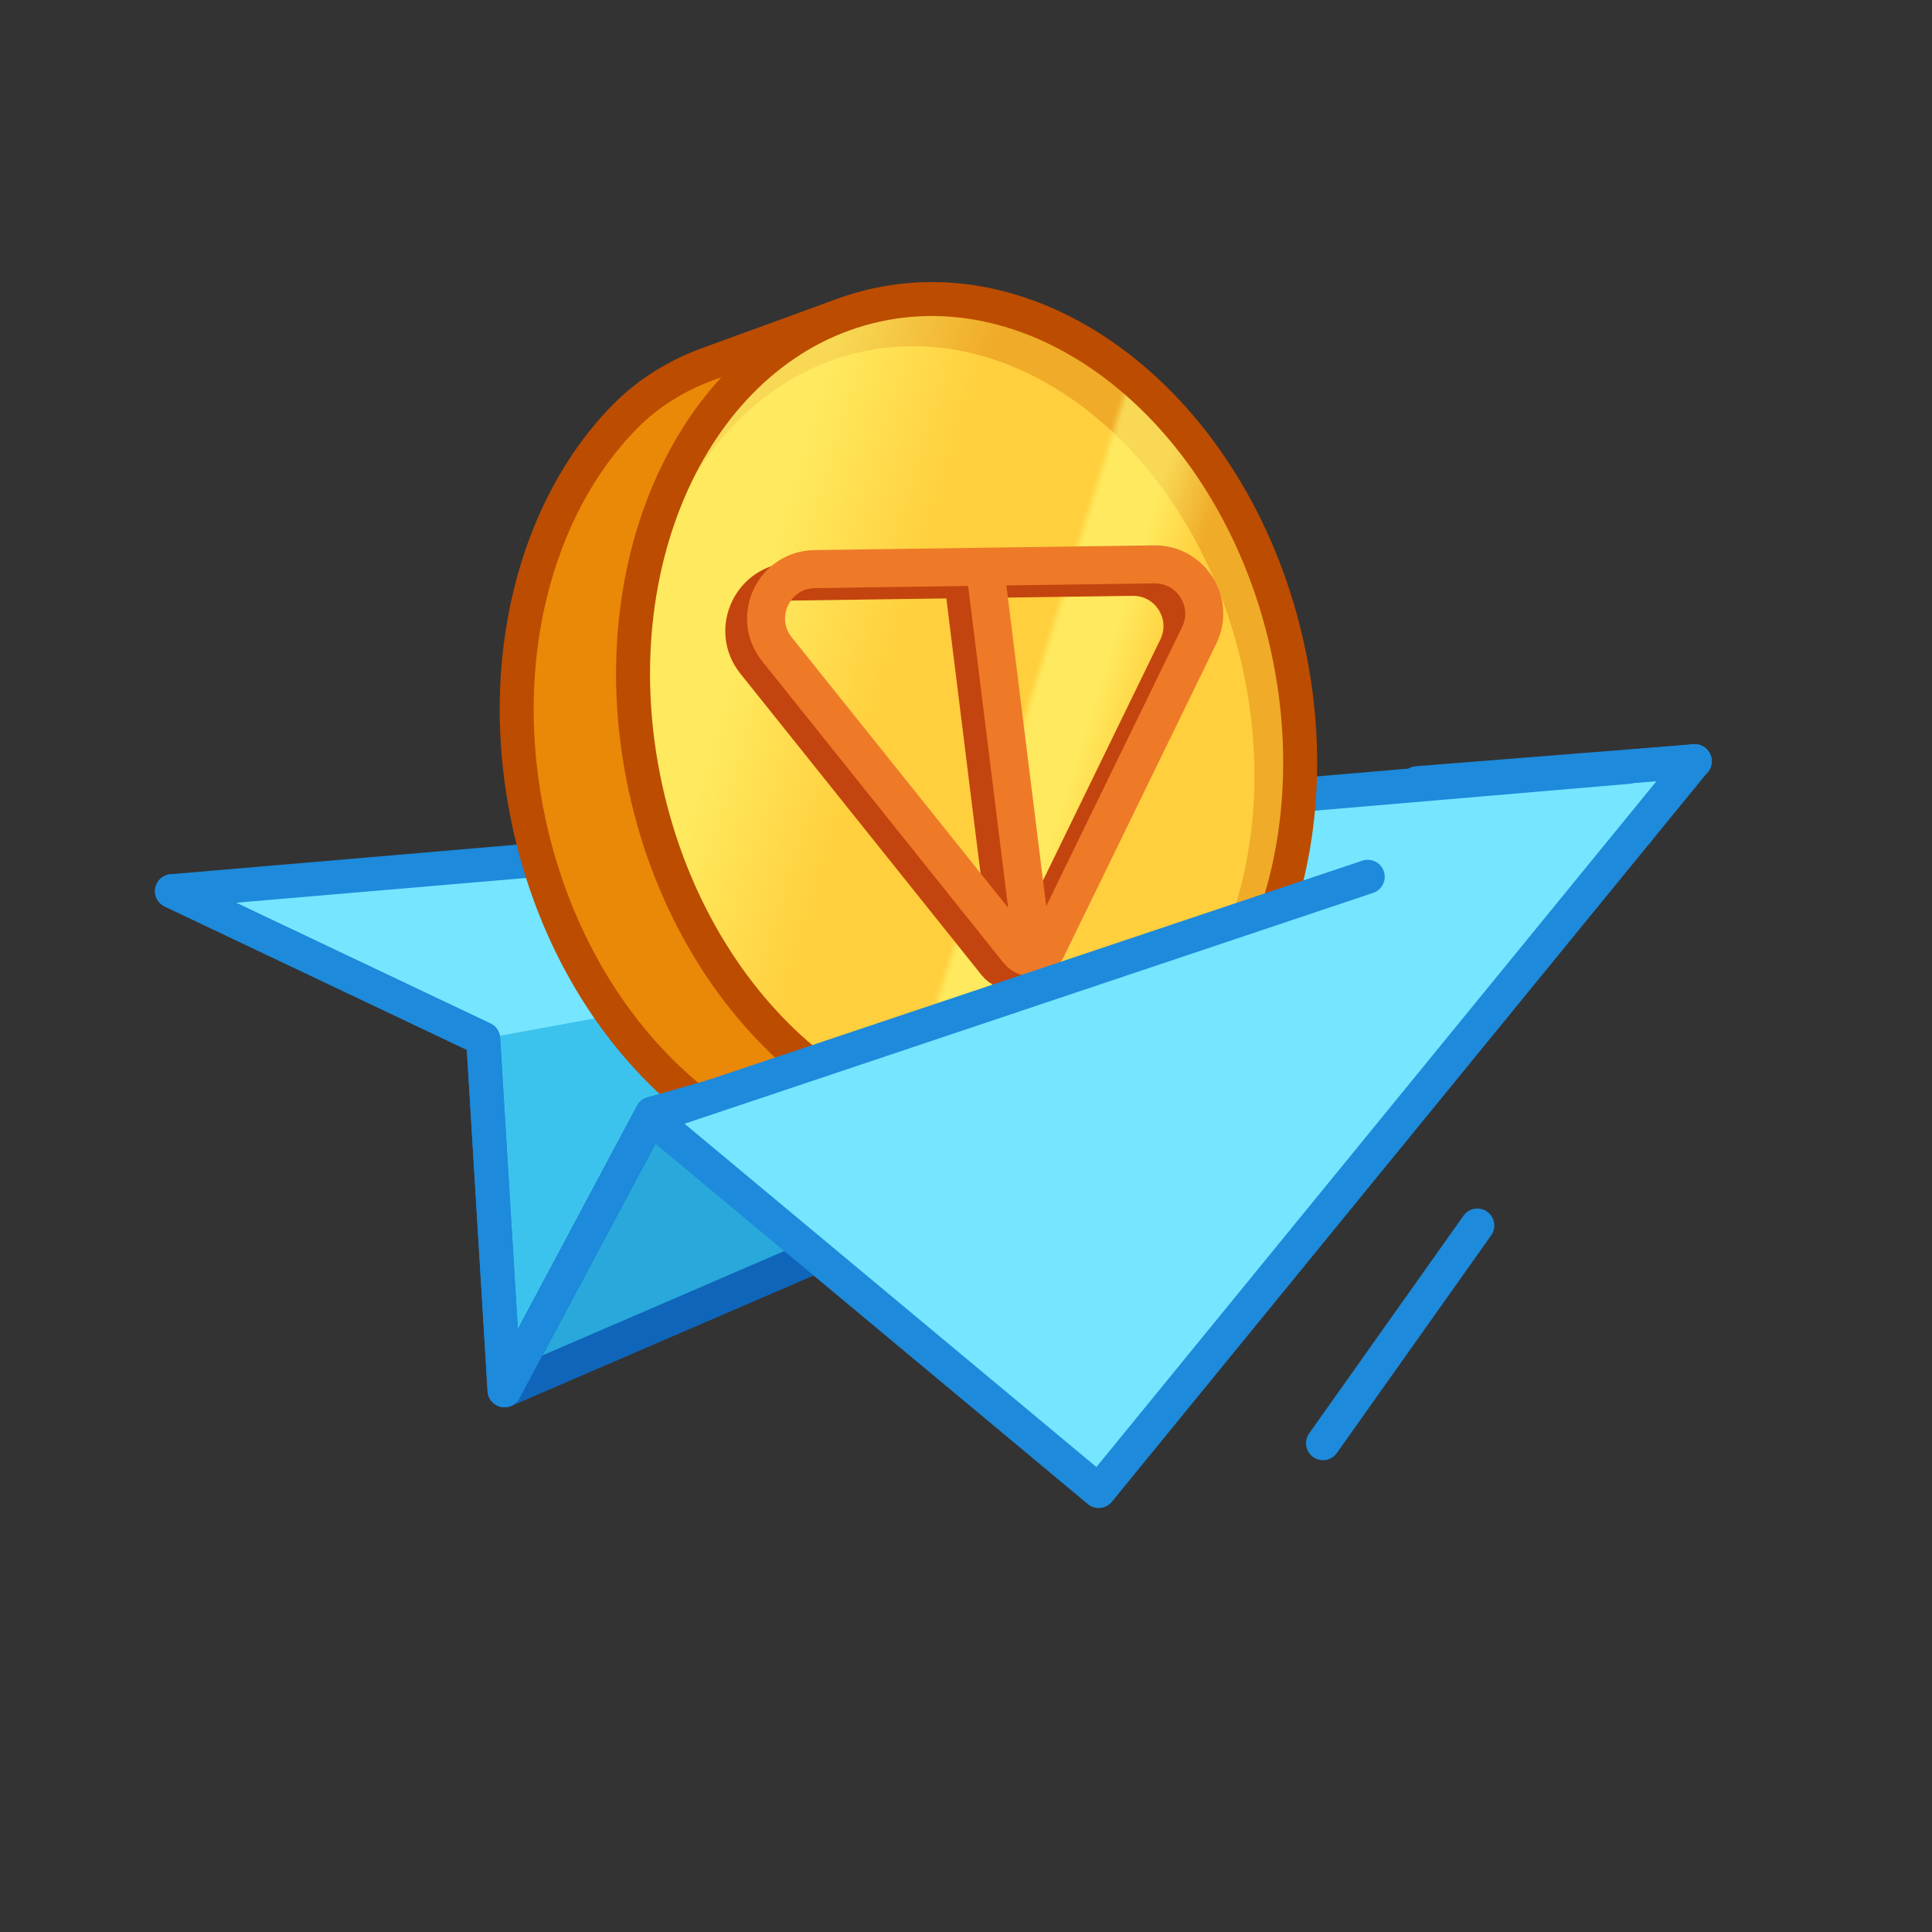
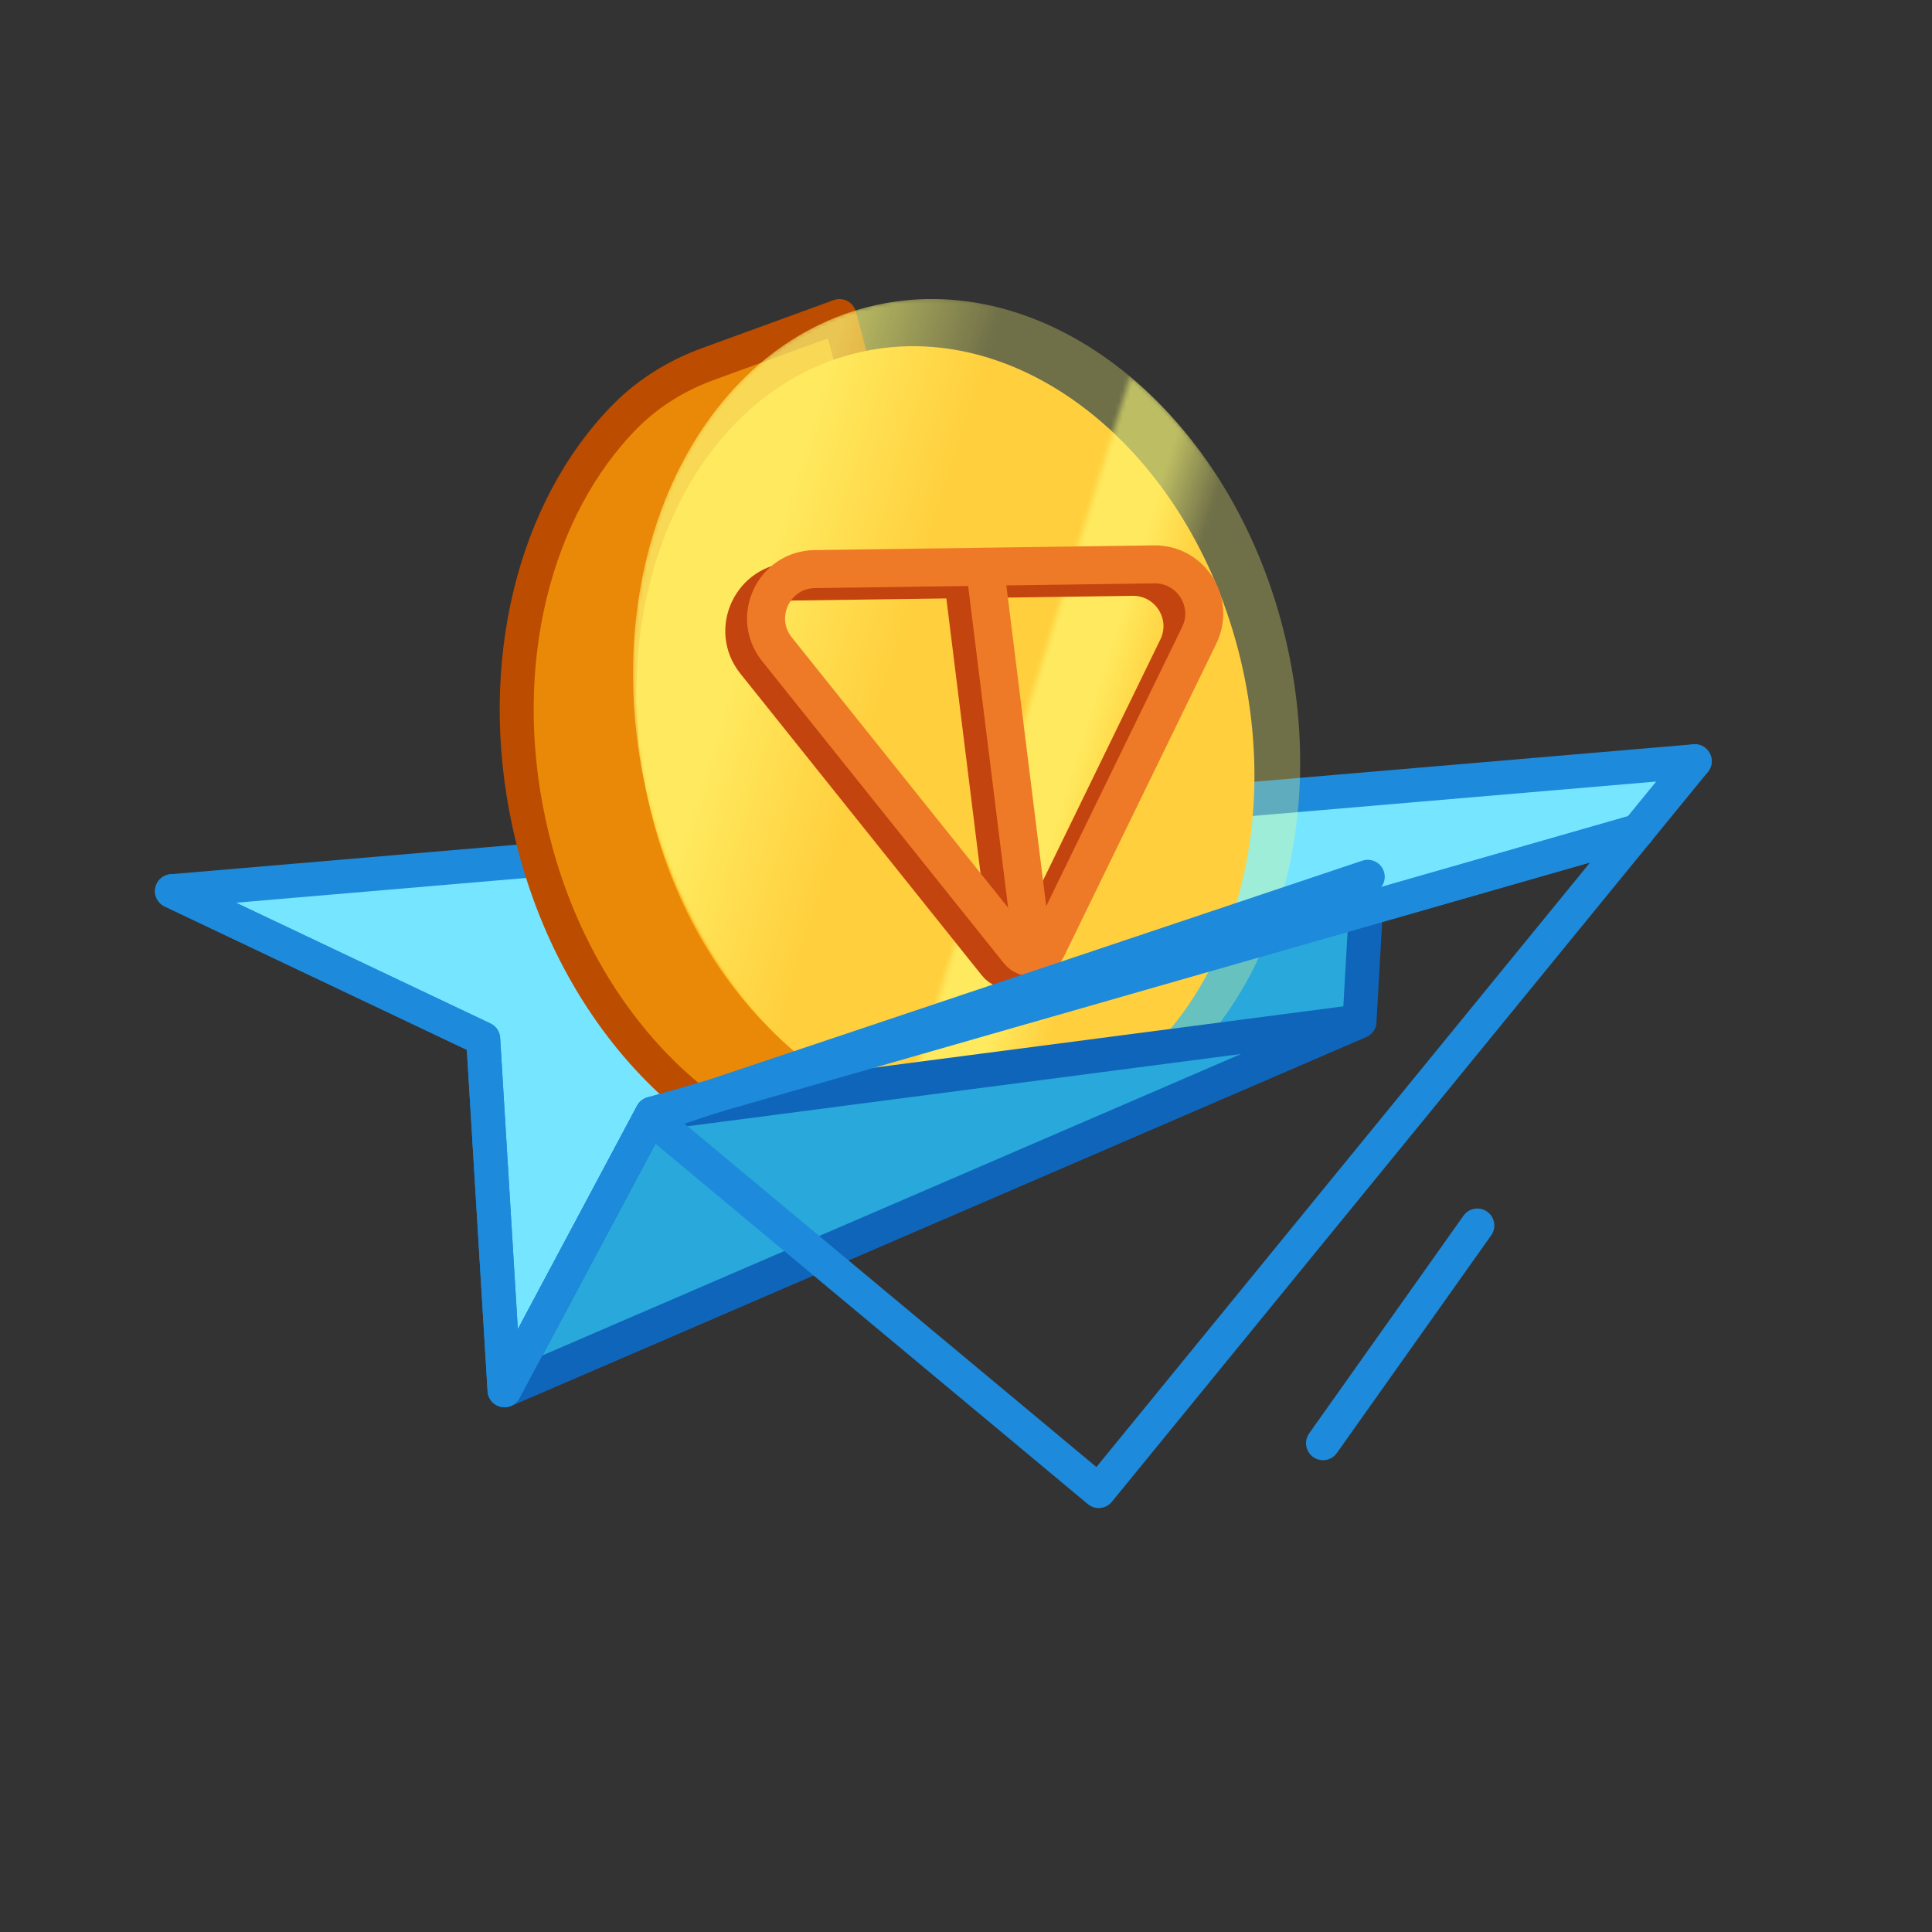
<svg xmlns="http://www.w3.org/2000/svg" width="512" height="512" viewBox="0 0 512 512" fill="none">
  <rect x="0" y="0" width="512" height="512" fill="#333333" stroke="none" />
  <g clip-path="url(#clip0_3599_2022)">
    <mask id="mask0_3599_2022" style="mask-type:luminance" maskUnits="userSpaceOnUse" x="0" y="0" width="512" height="512">
      <path d="M512 0H0V512H512V0Z" fill="white" />
    </mask>
    <g mask="url(#mask0_3599_2022)">
      <path d="M133.708 368.432L360.279 270.677L362.468 232.354L172.818 295.154L133.708 368.432Z" fill="#28A8DB" />
      <path d="M133.708 368.432L360.279 270.677L362.468 232.354L172.818 295.154L133.708 368.432Z" stroke="#0F65BA" stroke-width="9" stroke-linecap="round" stroke-linejoin="round" />
      <path d="M449.116 201.729L45.574 236.162L128.048 275.298L133.706 368.433L172.816 295.154L434.003 220.253" fill="#76E5FF" />
-       <path d="M133.706 368.433L128.048 275.298L362.466 232.354L172.816 295.154L133.706 368.433Z" fill="#3BC3ED" />
      <path d="M449.116 201.729L45.574 236.162L128.048 275.298L133.706 368.433L172.816 295.154L434.003 220.253" stroke="#1D8ADB" stroke-width="9" stroke-linecap="round" stroke-linejoin="round" />
      <path d="M280.039 299.79L244.712 308.958C238.797 310.493 232.646 311.046 226.575 310.355C187.453 305.896 151.299 269.059 140.231 218.302C130.918 175.591 141.86 134.449 165.651 110.358C171.793 104.138 179.345 99.489 187.557 96.494L222.476 83.757L280.039 299.79Z" fill="#EA8807" />
-       <path d="M280.039 299.79L244.712 308.958C238.797 310.493 232.646 311.046 226.575 310.355C187.453 305.896 151.299 269.059 140.231 218.302C130.918 175.591 141.86 134.449 165.651 110.358C171.793 104.138 179.345 99.489 187.557 96.494L222.476 83.757L280.039 299.79Z" stroke="#BC4C00" stroke-width="9" stroke-linecap="round" stroke-linejoin="round" />
-       <path d="M341.253 171.754C354.438 232.218 327.029 289.543 280.035 299.79C233.041 310.036 184.257 269.327 171.072 208.862C157.887 148.397 185.297 91.072 232.29 80.826C279.285 70.579 328.069 111.289 341.253 171.754Z" fill="#EA8807" />
+       <path d="M280.039 299.79C238.797 310.493 232.646 311.046 226.575 310.355C187.453 305.896 151.299 269.059 140.231 218.302C130.918 175.591 141.86 134.449 165.651 110.358C171.793 104.138 179.345 99.489 187.557 96.494L222.476 83.757L280.039 299.79Z" stroke="#BC4C00" stroke-width="9" stroke-linecap="round" stroke-linejoin="round" />
      <path d="M329.379 177.445C341.593 233.463 316.2 286.569 272.663 296.063C229.126 305.556 183.931 267.841 171.716 211.823C159.502 155.806 184.894 102.7 228.431 93.207C271.968 83.713 317.164 121.428 329.379 177.445Z" fill="#FFBB24" />
      <path d="M341.253 171.754C354.438 232.218 327.029 289.543 280.035 299.79C233.041 310.036 184.257 269.327 171.072 208.862C157.887 148.397 185.297 91.072 232.29 80.826C279.285 70.579 328.069 111.289 341.253 171.754Z" fill="#FFFF7B" fill-opacity="0.293" />
      <mask id="mask1_3599_2022" style="mask-type:luminance" maskUnits="userSpaceOnUse" x="167" y="79" width="178" height="223">
        <path d="M341.253 171.754C354.438 232.218 327.029 289.543 280.035 299.79C233.041 310.036 184.257 269.327 171.072 208.862C157.887 148.397 185.297 91.072 232.29 80.826C279.285 70.579 328.069 111.289 341.253 171.754Z" fill="url(#paint0_linear_3599_2022)" />
      </mask>
      <g mask="url(#mask1_3599_2022)">
        <path d="M341.253 171.754C354.438 232.218 327.029 289.543 280.035 299.79C233.041 310.036 184.257 269.327 171.072 208.862C157.887 148.397 185.297 91.072 232.29 80.826C279.285 70.579 328.069 111.289 341.253 171.754Z" fill="url(#paint1_linear_3599_2022)" fill-opacity="0.54" />
      </g>
      <path d="M210.155 154.116L300.098 152.87C309.836 152.735 316.298 162.912 312.034 171.668L271.704 254.497C270.252 257.477 266.191 257.928 264.121 255.341L200.127 175.359C193.33 166.864 199.276 154.267 210.155 154.116Z" stroke="#C4440F" stroke-width="10.069" stroke-linecap="round" stroke-linejoin="round" />
      <path d="M255.234 153.492L268.095 257.009" stroke="#C4440F" stroke-width="10.069" stroke-linecap="round" stroke-linejoin="round" />
      <path d="M215.928 150.812L305.87 149.565C315.608 149.43 322.071 159.608 317.807 168.363L277.477 251.192C276.026 254.172 271.965 254.624 269.894 252.036L205.9 172.054C199.104 163.559 205.05 150.962 215.928 150.812Z" stroke="#EE7A28" stroke-width="10.069" stroke-linecap="round" stroke-linejoin="round" />
      <path d="M261.008 150.188L273.868 253.705" stroke="#EE7A28" stroke-width="10.069" stroke-linecap="round" stroke-linejoin="round" />
-       <path d="M341.253 171.754C354.438 232.218 327.029 289.543 280.035 299.79C233.041 310.036 184.257 269.327 171.072 208.862C157.887 148.397 185.297 91.072 232.29 80.826C279.285 70.579 328.069 111.289 341.253 171.754Z" stroke="#BC4C00" stroke-width="9" stroke-linecap="round" stroke-linejoin="round" />
      <path d="M133.711 368.433L360.282 270.677L172.821 295.154L133.711 368.433Z" fill="#28A8DB" />
      <path d="M133.711 368.433L360.282 270.677L172.821 295.154L133.711 368.433Z" stroke="#0F65BA" stroke-width="9" stroke-linecap="round" stroke-linejoin="round" />
      <path d="M45.575 236.162L128.049 275.299L133.707 368.433L172.817 295.154L434.004 220.254" stroke="#1D8ADB" stroke-width="9" stroke-linecap="round" stroke-linejoin="round" />
-       <path d="M449.116 201.729L291.17 395.145L172.335 296.095L362.467 232.354" fill="#76E5FF" />
      <path d="M449.116 201.729L291.17 395.145L172.335 296.095L362.467 232.354" stroke="#1D8ADB" stroke-width="9" stroke-linecap="round" stroke-linejoin="round" />
-       <path d="M375.546 207.547L449.118 201.729" stroke="#1D8ADB" stroke-width="9" stroke-linecap="round" stroke-linejoin="round" />
      <path d="M391.51 324.772C375.253 347.702 360.12 369.049 350.609 382.466" stroke="#1D8ADB" stroke-width="9" stroke-linecap="round" stroke-linejoin="round" />
    </g>
  </g>
  <defs>
    <linearGradient id="paint0_linear_3599_2022" x1="153.819" y1="129.767" x2="335.675" y2="185.904" gradientUnits="userSpaceOnUse">
      <stop offset="0.23" stop-color="white" />
      <stop offset="0.28" stop-color="white" />
      <stop offset="0.49" stop-color="white" stop-opacity="0" />
      <stop offset="0.68" stop-color="white" stop-opacity="0" />
      <stop offset="0.69" stop-color="white" />
      <stop offset="0.77" stop-color="white" />
      <stop offset="0.85" stop-color="white" stop-opacity="0" />
    </linearGradient>
    <linearGradient id="paint1_linear_3599_2022" x1="153.819" y1="129.767" x2="335.675" y2="185.904" gradientUnits="userSpaceOnUse">
      <stop stop-color="#FFFF7B" />
      <stop offset="0.5" stop-color="#FFFF7B" />
      <stop offset="1" stop-color="#FFFF7B" />
    </linearGradient>
    <clipPath id="clip0_3599_2022">
      <rect width="512" height="512" fill="white" />
    </clipPath>
  </defs>
</svg>